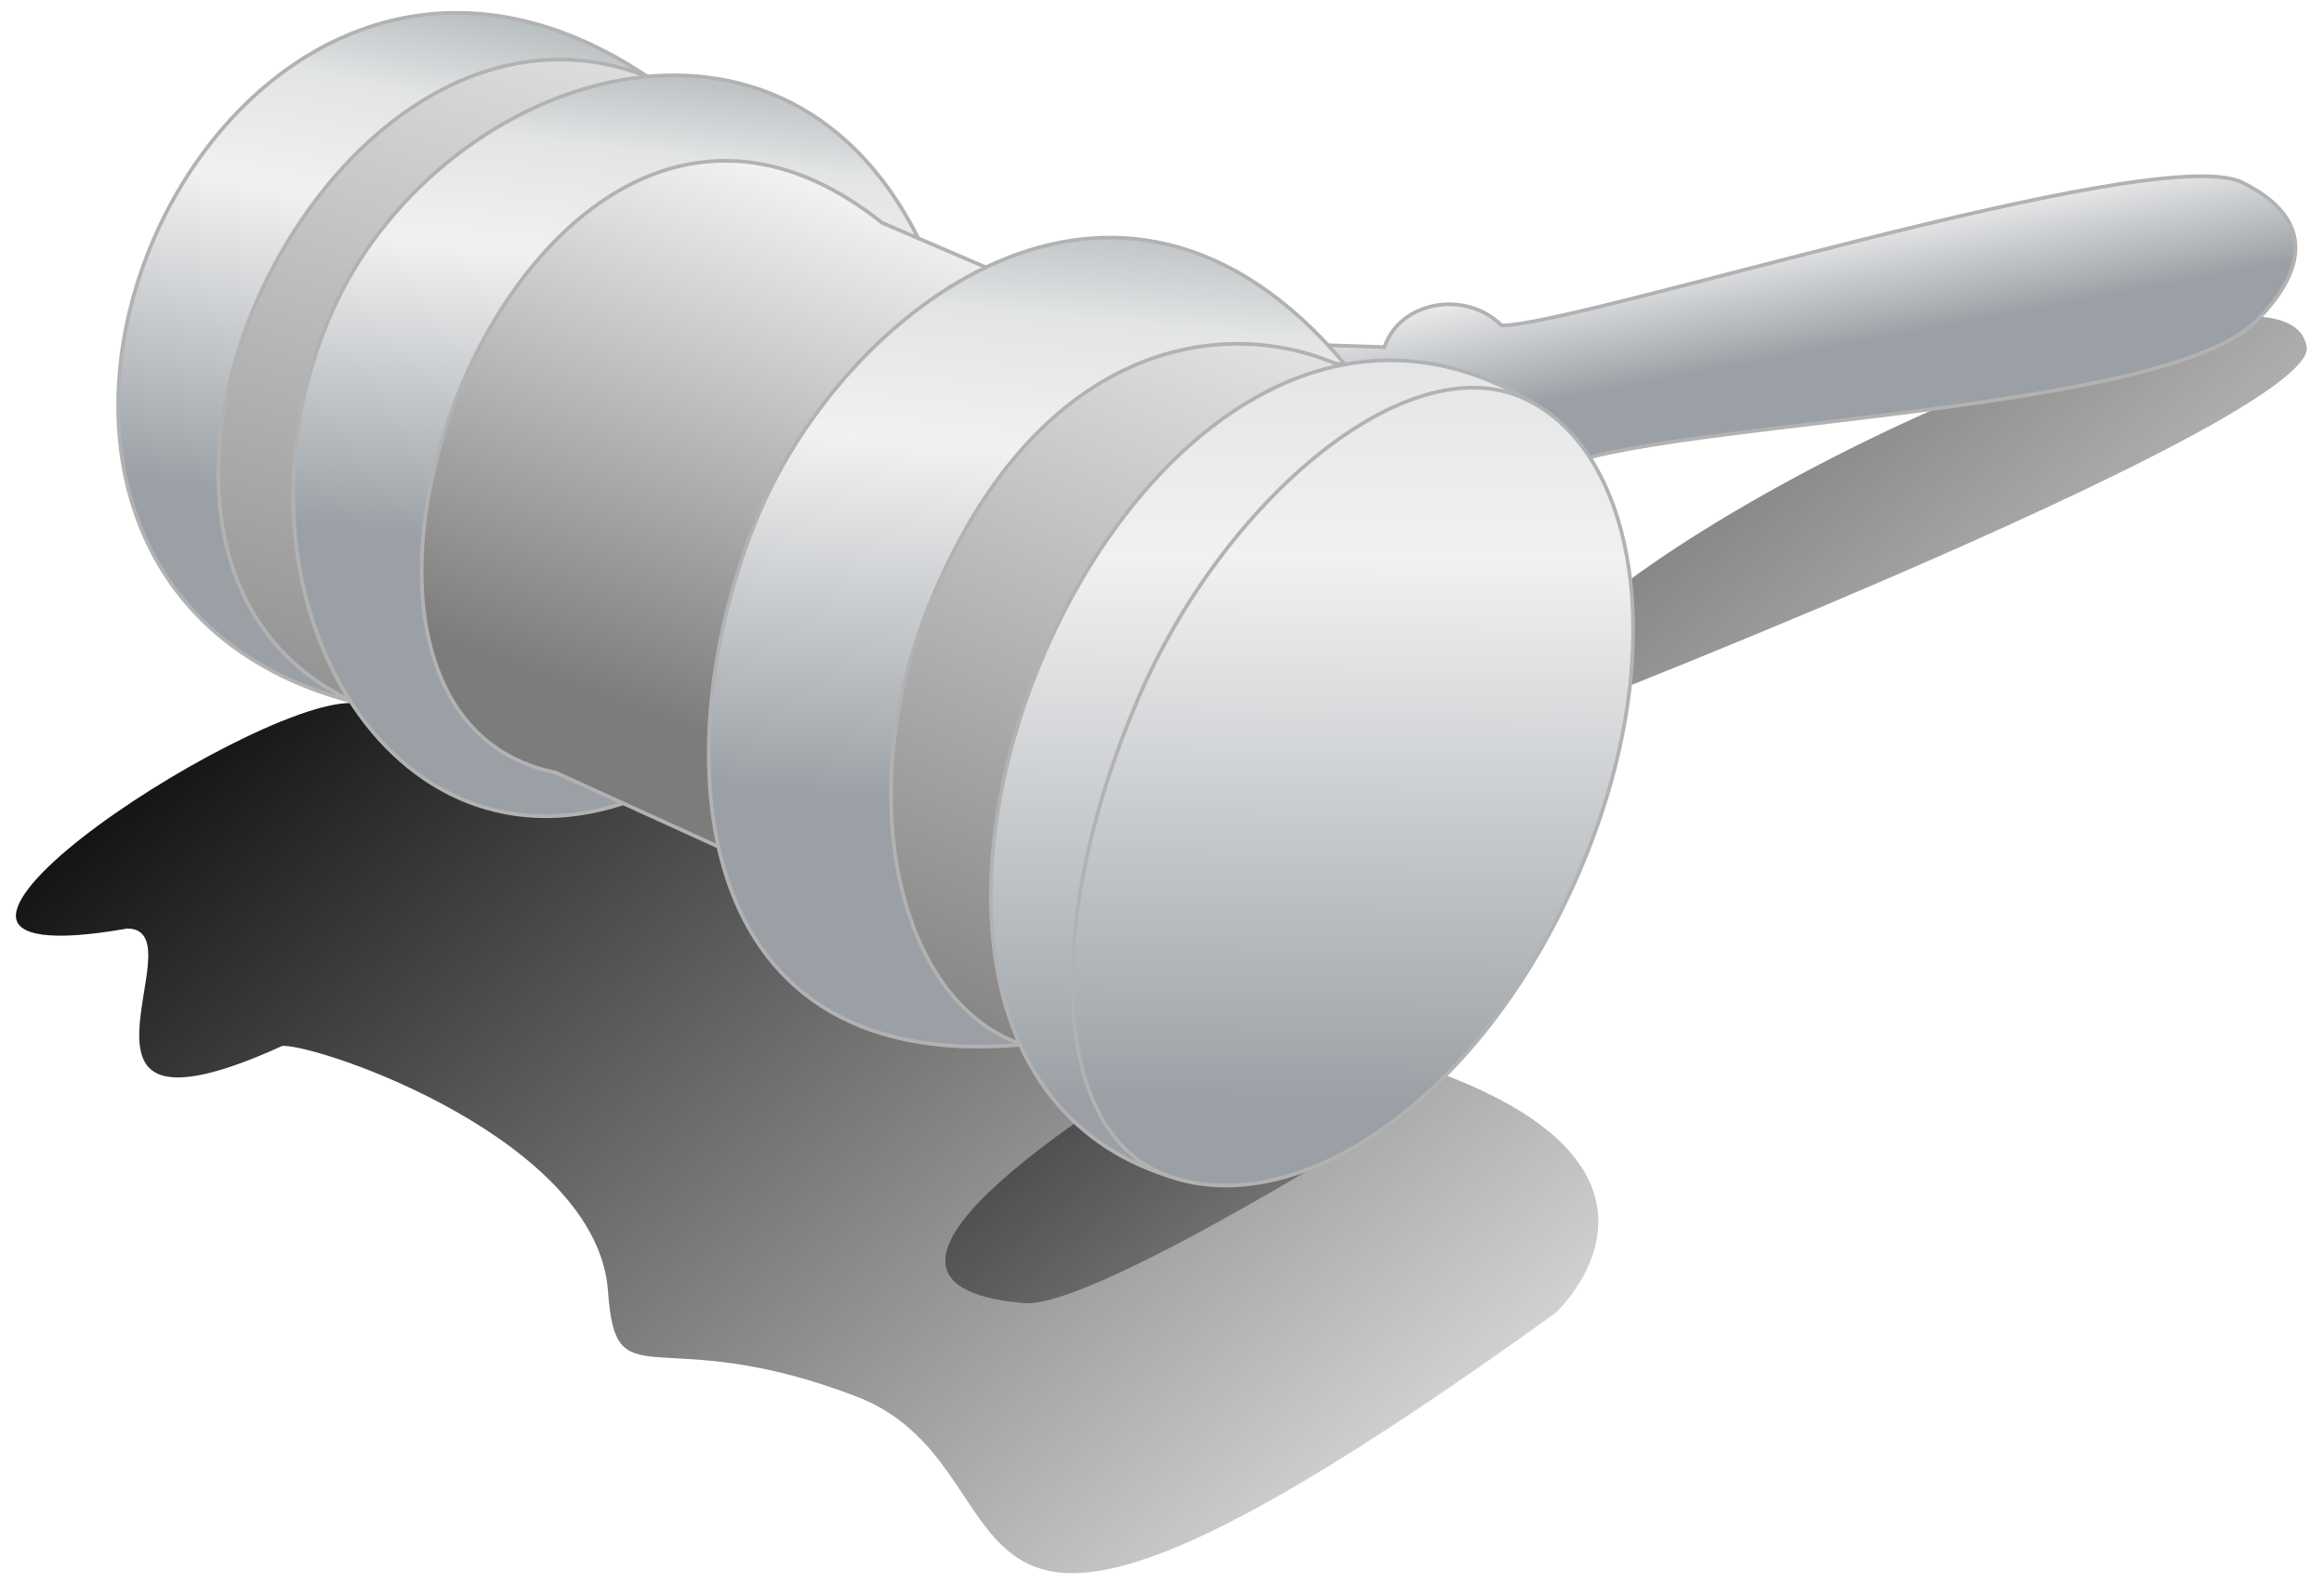
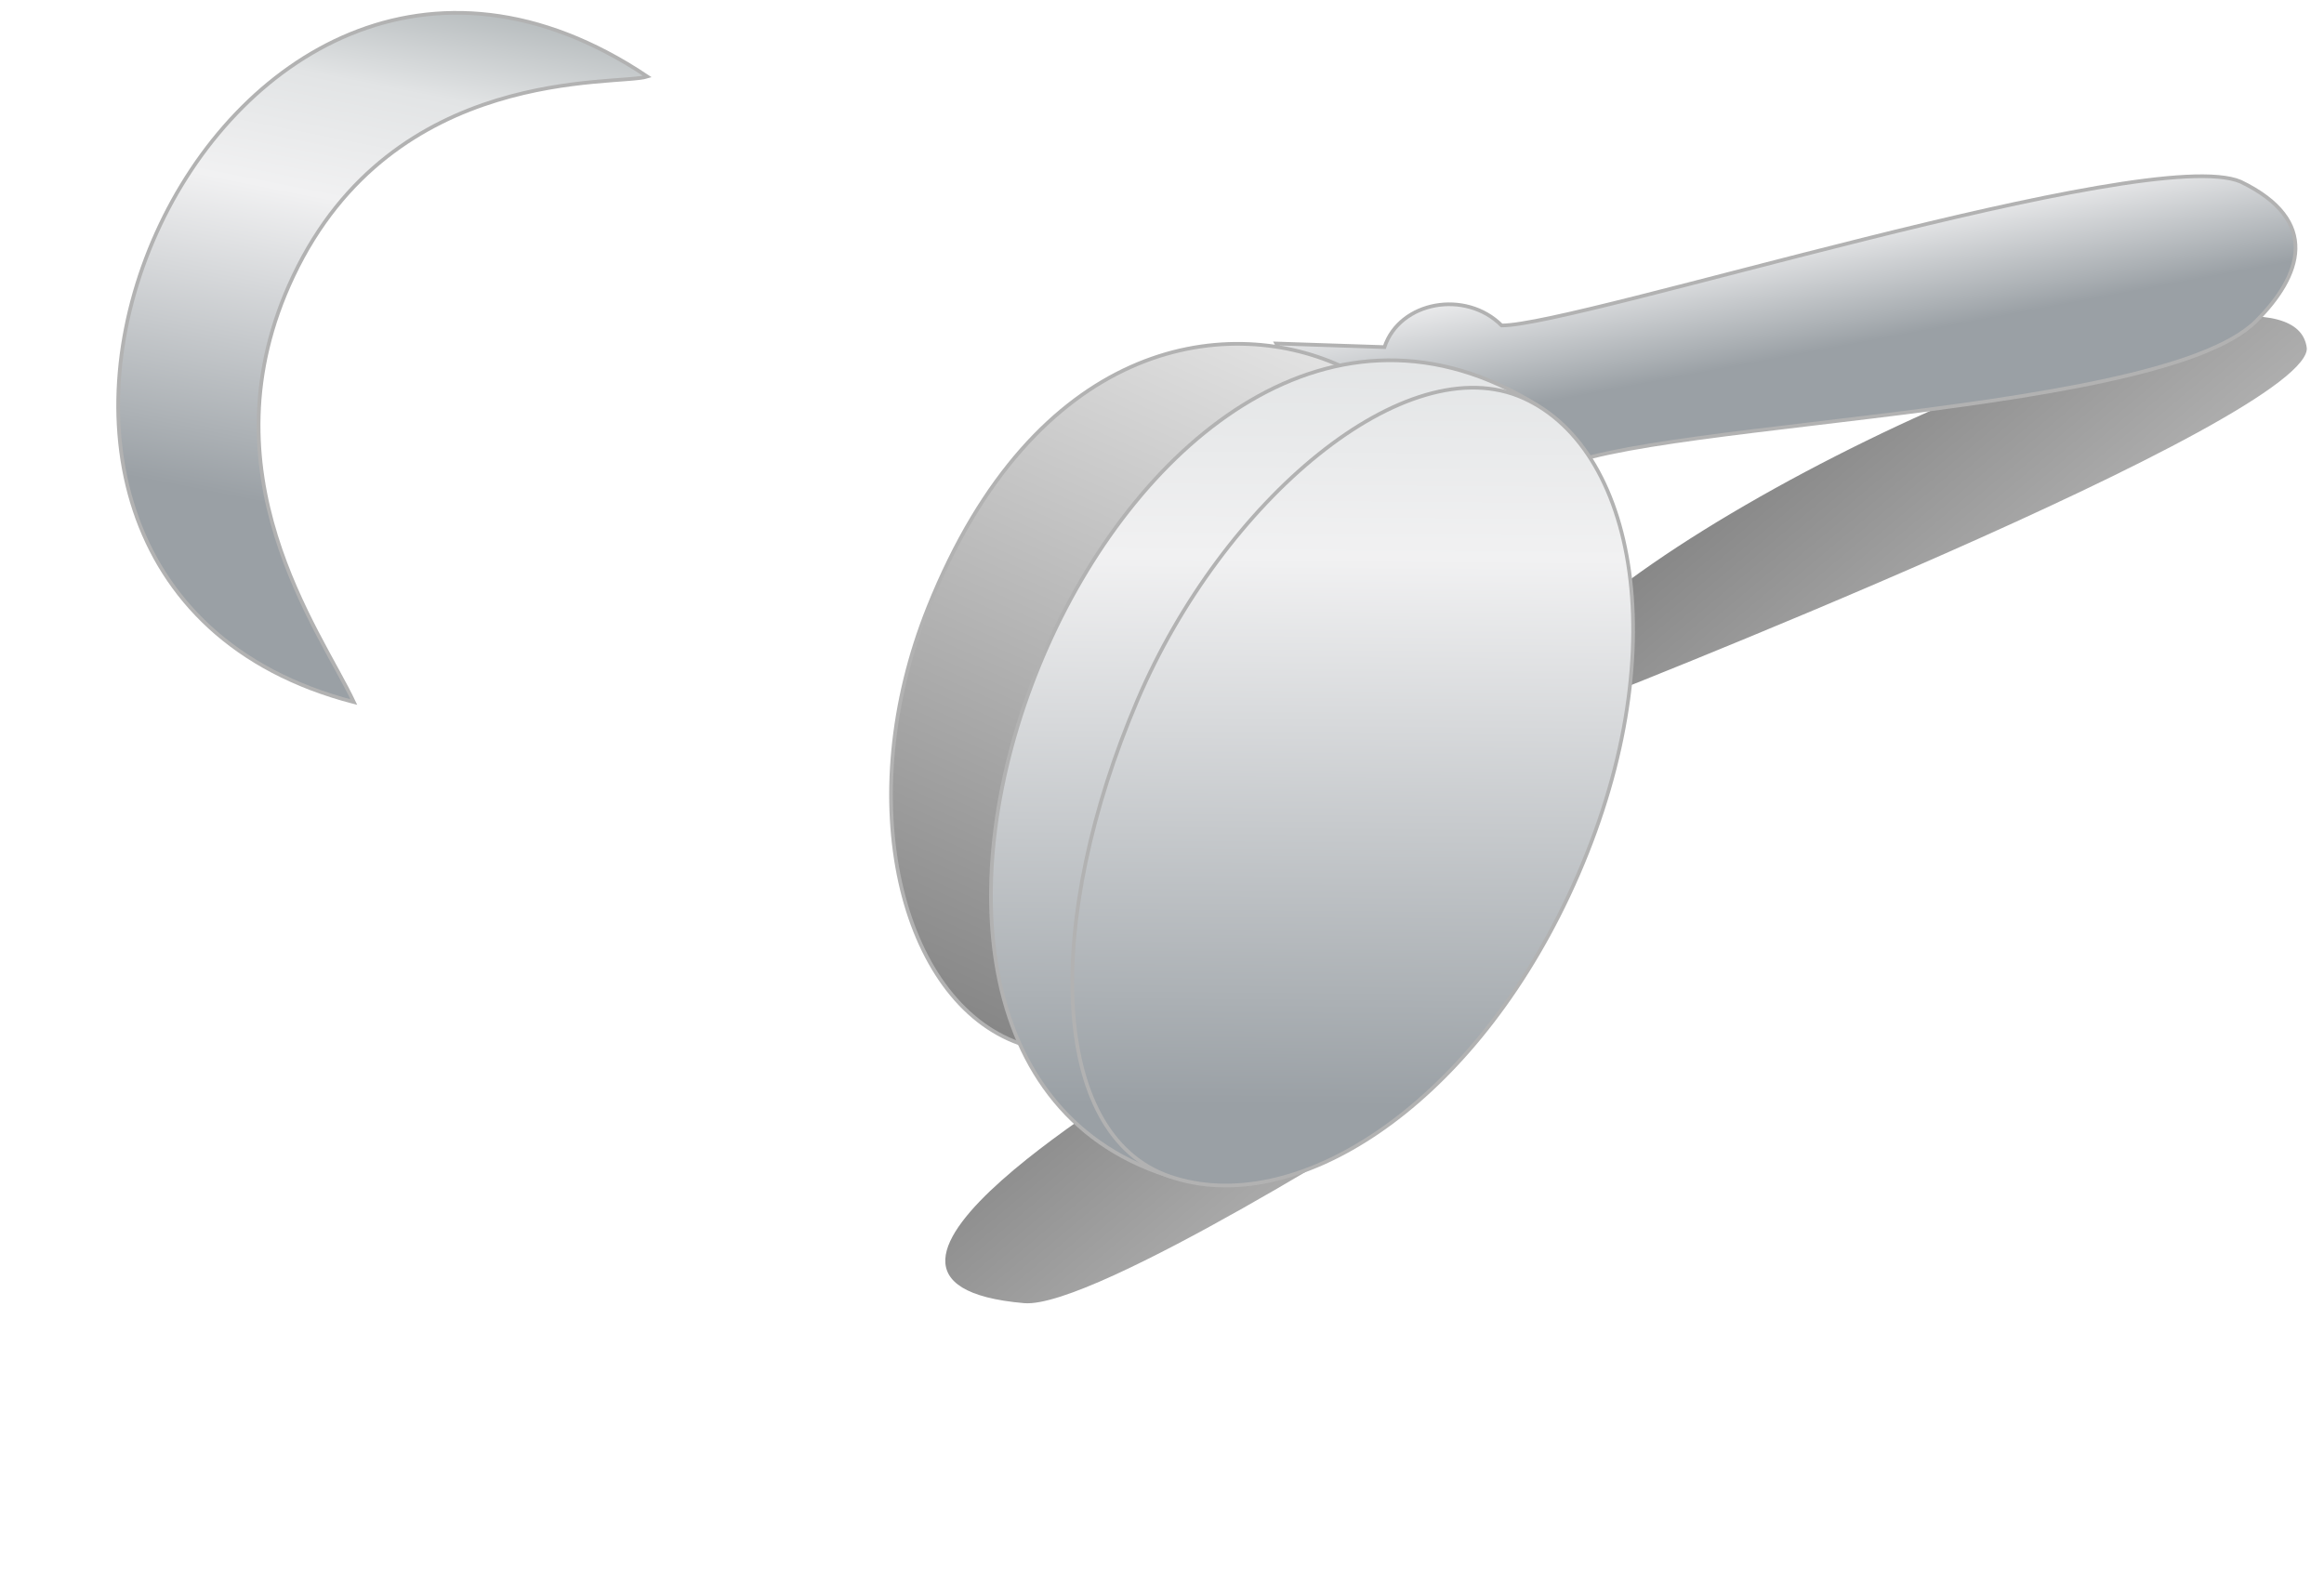
<svg xmlns="http://www.w3.org/2000/svg" xmlns:ns1="http://sodipodi.sourceforge.net/DTD/sodipodi-0.dtd" xmlns:ns2="http://www.inkscape.org/namespaces/inkscape" xmlns:xlink="http://www.w3.org/1999/xlink" version="1.0" x="0px" y="0px" width="622.892" height="424.428" viewBox="0 0 800 600" enable-background="new 0 0 800 600" xml:space="preserve" id="svg2" ns1:version="0.32" ns2:version="0.46dev+devel" ns1:docname="raffaella_biscuso_Judge_hammer_2.svg" ns2:output_extension="org.inkscape.output.svg.inkscape">
  <defs id="defs223">
    <linearGradient ns2:collect="always" id="linearGradient3104">
      <stop style="stop-color:#000000;stop-opacity:1;" offset="0" id="stop3106" />
      <stop style="stop-color:#000000;stop-opacity:0;" offset="1" id="stop3108" />
    </linearGradient>
    <linearGradient ns2:collect="always" xlink:href="#linearGradient3104" id="linearGradient3110" x1="327.393" y1="31.778" x2="638.521" y2="399.425" gradientUnits="userSpaceOnUse" />
    <filter ns2:collect="always" id="filter3184">
      <feGaussianBlur ns2:collect="always" stdDeviation="5.364" id="feGaussianBlur3186" />
    </filter>
    <linearGradient ns2:collect="always" xlink:href="#linearGradient3104" id="linearGradient3198" gradientUnits="userSpaceOnUse" x1="327.393" y1="31.778" x2="638.521" y2="399.425" />
    <linearGradient ns2:collect="always" xlink:href="#linearGradient3104" id="linearGradient3200" gradientUnits="userSpaceOnUse" x1="327.393" y1="31.778" x2="638.521" y2="399.425" />
    <linearGradient ns2:collect="always" xlink:href="#linearGradient3104" id="linearGradient3202" gradientUnits="userSpaceOnUse" x1="327.393" y1="31.778" x2="638.521" y2="399.425" />
    <linearGradient ns2:collect="always" xlink:href="#linearGradient3104" id="linearGradient3204" gradientUnits="userSpaceOnUse" x1="327.393" y1="31.778" x2="638.521" y2="399.425" />
    <linearGradient ns2:collect="always" xlink:href="#linearGradient3104" id="linearGradient3323" gradientUnits="userSpaceOnUse" x1="327.393" y1="31.778" x2="638.521" y2="399.425" />
    <linearGradient ns2:collect="always" xlink:href="#linearGradient3104" id="linearGradient3325" gradientUnits="userSpaceOnUse" x1="327.393" y1="31.778" x2="638.521" y2="399.425" />
    <linearGradient ns2:collect="always" xlink:href="#linearGradient3104" id="linearGradient3327" gradientUnits="userSpaceOnUse" x1="327.393" y1="31.778" x2="638.521" y2="399.425" />
    <linearGradient ns2:collect="always" xlink:href="#linearGradient3104" id="linearGradient3329" gradientUnits="userSpaceOnUse" x1="327.393" y1="31.778" x2="638.521" y2="399.425" />
    <linearGradient ns2:collect="always" xlink:href="#linearGradient3104" id="linearGradient3331" gradientUnits="userSpaceOnUse" x1="327.393" y1="31.778" x2="638.521" y2="399.425" />
    <linearGradient ns2:collect="always" xlink:href="#SVGID_2_" id="linearGradient3333" gradientUnits="userSpaceOnUse" x1="579.869" y1="46.078" x2="594.868" y2="125.574" />
    <linearGradient ns2:collect="always" xlink:href="#SVGID_3_" id="linearGradient3335" gradientUnits="userSpaceOnUse" x1="230.105" y1="-17.544" x2="191.107" y2="178.945" />
    <linearGradient ns2:collect="always" xlink:href="#SVGID_4_" id="linearGradient3337" gradientUnits="userSpaceOnUse" x1="270.189" y1="-53.643" x2="172.693" y2="268.841" />
    <linearGradient ns2:collect="always" xlink:href="#SVGID_5_" id="linearGradient3339" gradientUnits="userSpaceOnUse" x1="285.789" y1="0.914" x2="263.29" y2="189.905" />
    <linearGradient ns2:collect="always" xlink:href="#SVGID_6_" id="linearGradient3341" gradientUnits="userSpaceOnUse" x1="326.851" y1="54.834" x2="269.853" y2="212.326" />
    <linearGradient ns2:collect="always" xlink:href="#SVGID_7_" id="linearGradient3343" gradientUnits="userSpaceOnUse" x1="397.416" y1="31.725" x2="376.416" y2="262.714" />
    <linearGradient ns2:collect="always" xlink:href="#SVGID_8_" id="linearGradient3345" gradientUnits="userSpaceOnUse" x1="465.784" y1="48.853" x2="347.29" y2="315.84" />
    <linearGradient ns2:collect="always" xlink:href="#SVGID_9_" id="linearGradient3347" gradientUnits="userSpaceOnUse" x1="456.098" y1="-0.023" x2="453.098" y2="351.978" />
    <linearGradient ns2:collect="always" xlink:href="#SVGID_10_" id="linearGradient3349" gradientUnits="userSpaceOnUse" x1="475.103" y1="0.138" x2="472.103" y2="352.138" />
  </defs>
  <ns1:namedview ns2:window-height="744" ns2:window-width="1280" ns2:pageshadow="2" ns2:pageopacity="0.0" guidetolerance="10.0" gridtolerance="10.0" objecttolerance="10.0" borderopacity="1.0" bordercolor="#666666" pagecolor="#ffffff" id="base" showgrid="false" ns2:zoom="0.68" ns2:cx="174.26471" ns2:cy="300" ns2:window-x="-4" ns2:window-y="-4" ns2:current-layer="svg2" />
  <g id="g3206" transform="matrix(1.398,0,0,1.398,-35.64,4.158)">
    <g transform="translate(-109.746,-25.76)" style="fill:url(#linearGradient3331);fill-opacity:1;filter:url(#filter3184)" id="ombra">
      <g style="fill:url(#linearGradient3329);fill-opacity:1" id="g5">
        <linearGradient y2="262.261" x2="337.442" y1="510.565" x1="278.253" gradientUnits="userSpaceOnUse" id="SVGID_1_">
          <stop id="stop8" style="stop-color:#FFFFFF;fill-opacity:1;fill:url(#linearGradient3110)" offset="0" />
          <stop id="stop10" style="stop-color:#FCFCFC;fill-opacity:1;fill:url(#linearGradient3110)" offset="0.198" />
          <stop id="stop12" style="stop-color:#F3F3F3;fill-opacity:1;fill:url(#linearGradient3110)" offset="0.332" />
          <stop id="stop14" style="stop-color:#E4E4E4;fill-opacity:1;fill:url(#linearGradient3110)" offset="0.447" />
          <stop id="stop16" style="stop-color:#CECECE;fill-opacity:1;fill:url(#linearGradient3110)" offset="0.552" />
          <stop id="stop18" style="stop-color:#B3B3B3;fill-opacity:1;fill:url(#linearGradient3110)" offset="0.65" />
          <stop id="stop20" style="stop-color:#909090;fill-opacity:1;fill:url(#linearGradient3110)" offset="0.742" />
          <stop id="stop22" style="stop-color:#686868;fill-opacity:1;fill:url(#linearGradient3110)" offset="0.83" />
          <stop id="stop24" style="stop-color:#383838;fill-opacity:1;fill:url(#linearGradient3110)" offset="0.914" />
          <stop id="stop26" style="stop-color:#040404;fill-opacity:1;fill:url(#linearGradient3110)" offset="0.994" />
          <stop id="stop28" style="stop-color:#000000;fill-opacity:1;fill:url(#linearGradient3110)" offset="1" />
        </linearGradient>
-         <path style="fill:url(#linearGradient3323);fill-opacity:1;stroke:#ffffff" id="path30" d="M 201.39,212.832 C 172.473,212.832 55.479,289.965 140.975,274.966 C 159.892,274.966 115.217,337.685 183.092,306.754 C 194.261,306.754 267.949,332.478 270.729,372.911 C 272.855,403.842 284.046,381.073 338.175,401.693 C 392.303,422.313 346.337,510.38 528.483,378.924 C 540.082,367.325 557.281,336.405 498.634,313.847 C 439.987,291.289 201.39,212.832 201.39,212.832 z" />
        <path style="fill:url(#linearGradient3325);fill-opacity:1;stroke:#ffffff" id="path32" d="M 533.559,214.948 C 533.559,214.948 734.979,136.427 732.108,116.875 C 727.267,83.912 574.448,149.953 529.341,195.061 C 529.341,203.652 533.559,214.948 533.559,214.948 z" />
        <path style="fill:url(#linearGradient3327);fill-opacity:1" id="path34" d="M 488.32,323.315 C 488.32,323.315 402.926,377.643 383.998,376.003 C 320.498,370.503 418.278,314.724 422.998,310.003 C 427.718,305.282 488.32,323.315 488.32,323.315" />
      </g>
    </g>
    <g transform="translate(-109.746,-25.76)" id="hammer">
      <g id="g37">
        <linearGradient y2="125.574" x2="594.868" y1="46.078" x1="579.869" gradientUnits="userSpaceOnUse" id="SVGID_2_">
          <stop id="stop40" style="stop-color:#E5E1DF" offset="0" />
          <stop id="stop42" style="stop-color:#EEEDEE" offset="0" />
          <stop id="stop44" style="stop-color:#F1F1F2" offset="0" />
          <stop id="stop46" style="stop-color:#FFFFFF" offset="0" />
          <stop id="stop48" style="stop-color:#F9F9FA" offset="0.033" />
          <stop id="stop50" style="stop-color:#E8EAEA" offset="0.078" />
          <stop id="stop52" style="stop-color:#CCD0D1" offset="0.128" />
          <stop id="stop54" style="stop-color:#ADB3B5" offset="0.174" />
          <stop id="stop56" style="stop-color:#E2E4E5" offset="0.332" />
          <stop id="stop58" style="stop-color:#F1F1F2" offset="0.494" />
          <stop id="stop60" style="stop-color:#ACB1B5" offset="0.832" />
          <stop id="stop62" style="stop-color:#9AA0A5" offset="0.916" />
        </linearGradient>
        <path style="fill:url(#linearGradient3333);stroke:#b2b2b2" id="path64" d="M 452.34,115.893 L 481.658,116.87 C 485.811,104.41 503.644,101.234 513.418,111.007 C 534.125,111.007 688.857,61.441 713.711,72.04 C 735.546,82.589 730.138,97.586 717.899,109.824 C 690.457,137.266 531.494,137.157 524.658,153.03 C 478.011,161.825 452.34,115.893 452.34,115.893 z" />
        <linearGradient y2="178.945" x2="191.107" y1="-17.544" x1="230.105" gradientUnits="userSpaceOnUse" id="SVGID_3_">
          <stop id="stop67" style="stop-color:#E5E1DF" offset="0" />
          <stop id="stop69" style="stop-color:#EEEDEE" offset="0" />
          <stop id="stop71" style="stop-color:#F1F1F2" offset="0" />
          <stop id="stop73" style="stop-color:#FFFFFF" offset="0" />
          <stop id="stop75" style="stop-color:#F9F9FA" offset="0.033" />
          <stop id="stop77" style="stop-color:#E8EAEA" offset="0.078" />
          <stop id="stop79" style="stop-color:#CCD0D1" offset="0.128" />
          <stop id="stop81" style="stop-color:#ADB3B5" offset="0.174" />
          <stop id="stop83" style="stop-color:#E2E4E5" offset="0.332" />
          <stop id="stop85" style="stop-color:#F1F1F2" offset="0.494" />
          <stop id="stop87" style="stop-color:#ACB1B5" offset="0.832" />
          <stop id="stop89" style="stop-color:#9AA0A5" offset="0.916" />
        </linearGradient>
        <path style="fill:url(#linearGradient3335);stroke:#b2b2b2" id="path91" d="M 185.901,97.643 C 160.707,150.814 193.174,193.594 202.336,213.091 C 71.165,179.01 164.25,-35.242 281.875,43.535 C 273.659,46.127 213.159,40.115 185.901,97.643 z" />
        <linearGradient y2="268.841" x2="172.693" y1="-53.643" x1="270.189" gradientUnits="userSpaceOnUse" id="SVGID_4_">
          <stop id="stop94" style="stop-color:#FFFFFF" offset="0" />
          <stop id="stop96" style="stop-color:#7C7C7C" offset="1" />
        </linearGradient>
-         <path style="fill:url(#linearGradient3337);stroke:#b2b2b2" id="path98" d="M 199.945,109.297 C 174.751,162.468 193.174,193.594 202.336,213.091 C 115.575,173.024 198.311,2.497 287.412,45.964 C 279.195,48.557 227.203,51.769 199.945,109.297 z" />
        <linearGradient y2="189.905" x2="263.29" y1="0.914" x1="285.789" gradientUnits="userSpaceOnUse" id="SVGID_5_">
          <stop id="stop101" style="stop-color:#E5E1DF" offset="0" />
          <stop id="stop103" style="stop-color:#EEEDEE" offset="0" />
          <stop id="stop105" style="stop-color:#F1F1F2" offset="0" />
          <stop id="stop107" style="stop-color:#FFFFFF" offset="0" />
          <stop id="stop109" style="stop-color:#F9F9FA" offset="0.033" />
          <stop id="stop111" style="stop-color:#E8EAEA" offset="0.078" />
          <stop id="stop113" style="stop-color:#CCD0D1" offset="0.128" />
          <stop id="stop115" style="stop-color:#ADB3B5" offset="0.174" />
          <stop id="stop117" style="stop-color:#E2E4E5" offset="0.332" />
          <stop id="stop119" style="stop-color:#F1F1F2" offset="0.494" />
          <stop id="stop121" style="stop-color:#ACB1B5" offset="0.832" />
          <stop id="stop123" style="stop-color:#9AA0A5" offset="0.916" />
        </linearGradient>
-         <path style="fill:url(#linearGradient3339);stroke:#b2b2b2" id="path125" d="M 245.985,116.69 C 218.679,174.632 308.967,229.527 275.338,240.529 C 209.479,262.075 164.683,180.068 196.194,107.793 C 223.861,44.336 316.938,10.814 355.335,87.392 C 370.798,118.232 275.528,54 245.985,116.69 z" />
        <linearGradient y2="212.326" x2="269.853" y1="54.834" x1="326.851" gradientUnits="userSpaceOnUse" id="SVGID_6_">
          <stop id="stop128" style="stop-color:#FFFFFF" offset="0" />
          <stop id="stop130" style="stop-color:#7C7C7C" offset="1" />
        </linearGradient>
-         <path style="fill:url(#linearGradient3341);stroke:#b2b2b2" id="path132" d="M 380.498,98.177 C 325.998,112.677 284.998,257.677 307.498,255.177 L 256.998,232.177 C 172.498,215.177 249.498,6.677 345.498,83.177 L 380.498,98.177 z" />
        <linearGradient y2="262.714" x2="376.416" y1="31.725" x1="397.416" gradientUnits="userSpaceOnUse" id="SVGID_7_">
          <stop id="stop135" style="stop-color:#E5E1DF" offset="0" />
          <stop id="stop137" style="stop-color:#EEEDEE" offset="0" />
          <stop id="stop139" style="stop-color:#F1F1F2" offset="0" />
          <stop id="stop141" style="stop-color:#FFFFFF" offset="0" />
          <stop id="stop143" style="stop-color:#F9F9FA" offset="0.033" />
          <stop id="stop145" style="stop-color:#E8EAEA" offset="0.078" />
          <stop id="stop147" style="stop-color:#CCD0D1" offset="0.128" />
          <stop id="stop149" style="stop-color:#ADB3B5" offset="0.174" />
          <stop id="stop151" style="stop-color:#E2E4E5" offset="0.332" />
          <stop id="stop153" style="stop-color:#F1F1F2" offset="0.494" />
          <stop id="stop155" style="stop-color:#ACB1B5" offset="0.832" />
          <stop id="stop157" style="stop-color:#9AA0A5" offset="0.916" />
        </linearGradient>
-         <path style="fill:url(#linearGradient3343);stroke:#b2b2b2" id="path159" d="M 367.83,177.845 C 322.332,284.677 403.238,310.449 382.902,305.976 C 289.498,314.177 286.961,221.825 312.079,162.096 C 334.88,107.875 408.998,47.677 470.981,121.568 C 428.587,117.265 394.993,114.066 367.83,177.845 z" />
        <linearGradient y2="315.84" x2="347.29" y1="48.853" x1="465.784" gradientUnits="userSpaceOnUse" id="SVGID_8_">
          <stop id="stop162" style="stop-color:#FFFFFF" offset="0" />
          <stop id="stop164" style="stop-color:#7C7C7C" offset="1" />
        </linearGradient>
        <path style="fill:url(#linearGradient3345);stroke:#b2b2b2" id="path166" d="M 396.998,195.177 C 373.059,245.575 415.534,317.228 382.739,305.609 C 350.411,294.159 337.03,239.722 358.042,187.348 C 386.998,115.177 438.24,107.75 469.535,121.853 C 500.488,135.801 422.898,140.652 396.998,195.177 z" />
        <linearGradient y2="351.978" x2="453.098" y1="-0.023" x1="456.098" gradientUnits="userSpaceOnUse" id="SVGID_9_">
          <stop id="stop169" style="stop-color:#E5E1DF" offset="0" />
          <stop id="stop171" style="stop-color:#EEEDEE" offset="0" />
          <stop id="stop173" style="stop-color:#F1F1F2" offset="0" />
          <stop id="stop175" style="stop-color:#FFFFFF" offset="0" />
          <stop id="stop177" style="stop-color:#F9F9FA" offset="0.033" />
          <stop id="stop179" style="stop-color:#E8EAEA" offset="0.078" />
          <stop id="stop181" style="stop-color:#CCD0D1" offset="0.128" />
          <stop id="stop183" style="stop-color:#ADB3B5" offset="0.174" />
          <stop id="stop185" style="stop-color:#E2E4E5" offset="0.332" />
          <stop id="stop187" style="stop-color:#F1F1F2" offset="0.494" />
          <stop id="stop189" style="stop-color:#ACB1B5" offset="0.832" />
          <stop id="stop191" style="stop-color:#9AA0A5" offset="0.916" />
        </linearGradient>
        <path style="fill:url(#linearGradient3347);stroke:#b2b2b2" id="path193" d="M 422.623,341.362 C 312.665,305.737 412.998,64.176 522.917,132.564 C 582.331,181.177 373.041,260.375 422.623,341.362 z" />
        <linearGradient y2="352.138" x2="472.103" y1="0.138" x1="475.103" gradientUnits="userSpaceOnUse" id="SVGID_10_">
          <stop id="stop196" style="stop-color:#E5E1DF" offset="0" />
          <stop id="stop198" style="stop-color:#EEEDEE" offset="0" />
          <stop id="stop200" style="stop-color:#F1F1F2" offset="0" />
          <stop id="stop202" style="stop-color:#FFFFFF" offset="0" />
          <stop id="stop204" style="stop-color:#F9F9FA" offset="0.033" />
          <stop id="stop206" style="stop-color:#E8EAEA" offset="0.078" />
          <stop id="stop208" style="stop-color:#CCD0D1" offset="0.128" />
          <stop id="stop210" style="stop-color:#ADB3B5" offset="0.174" />
          <stop id="stop212" style="stop-color:#E2E4E5" offset="0.332" />
          <stop id="stop214" style="stop-color:#F1F1F2" offset="0.494" />
          <stop id="stop216" style="stop-color:#ACB1B5" offset="0.832" />
          <stop id="stop218" style="stop-color:#9AA0A5" offset="0.916" />
        </linearGradient>
        <path style="fill:url(#linearGradient3349);stroke:#b2b2b2" id="path220" d="M 531.498,265.677 C 504.192,323.619 456.966,353.162 423.498,341.677 C 390.507,330.356 389.296,272.11 414.733,212.523 C 437.825,158.431 487.563,116.347 519.353,130.706 C 550.795,144.907 561.041,202.987 531.498,265.677 z" />
      </g>
    </g>
  </g>
</svg>